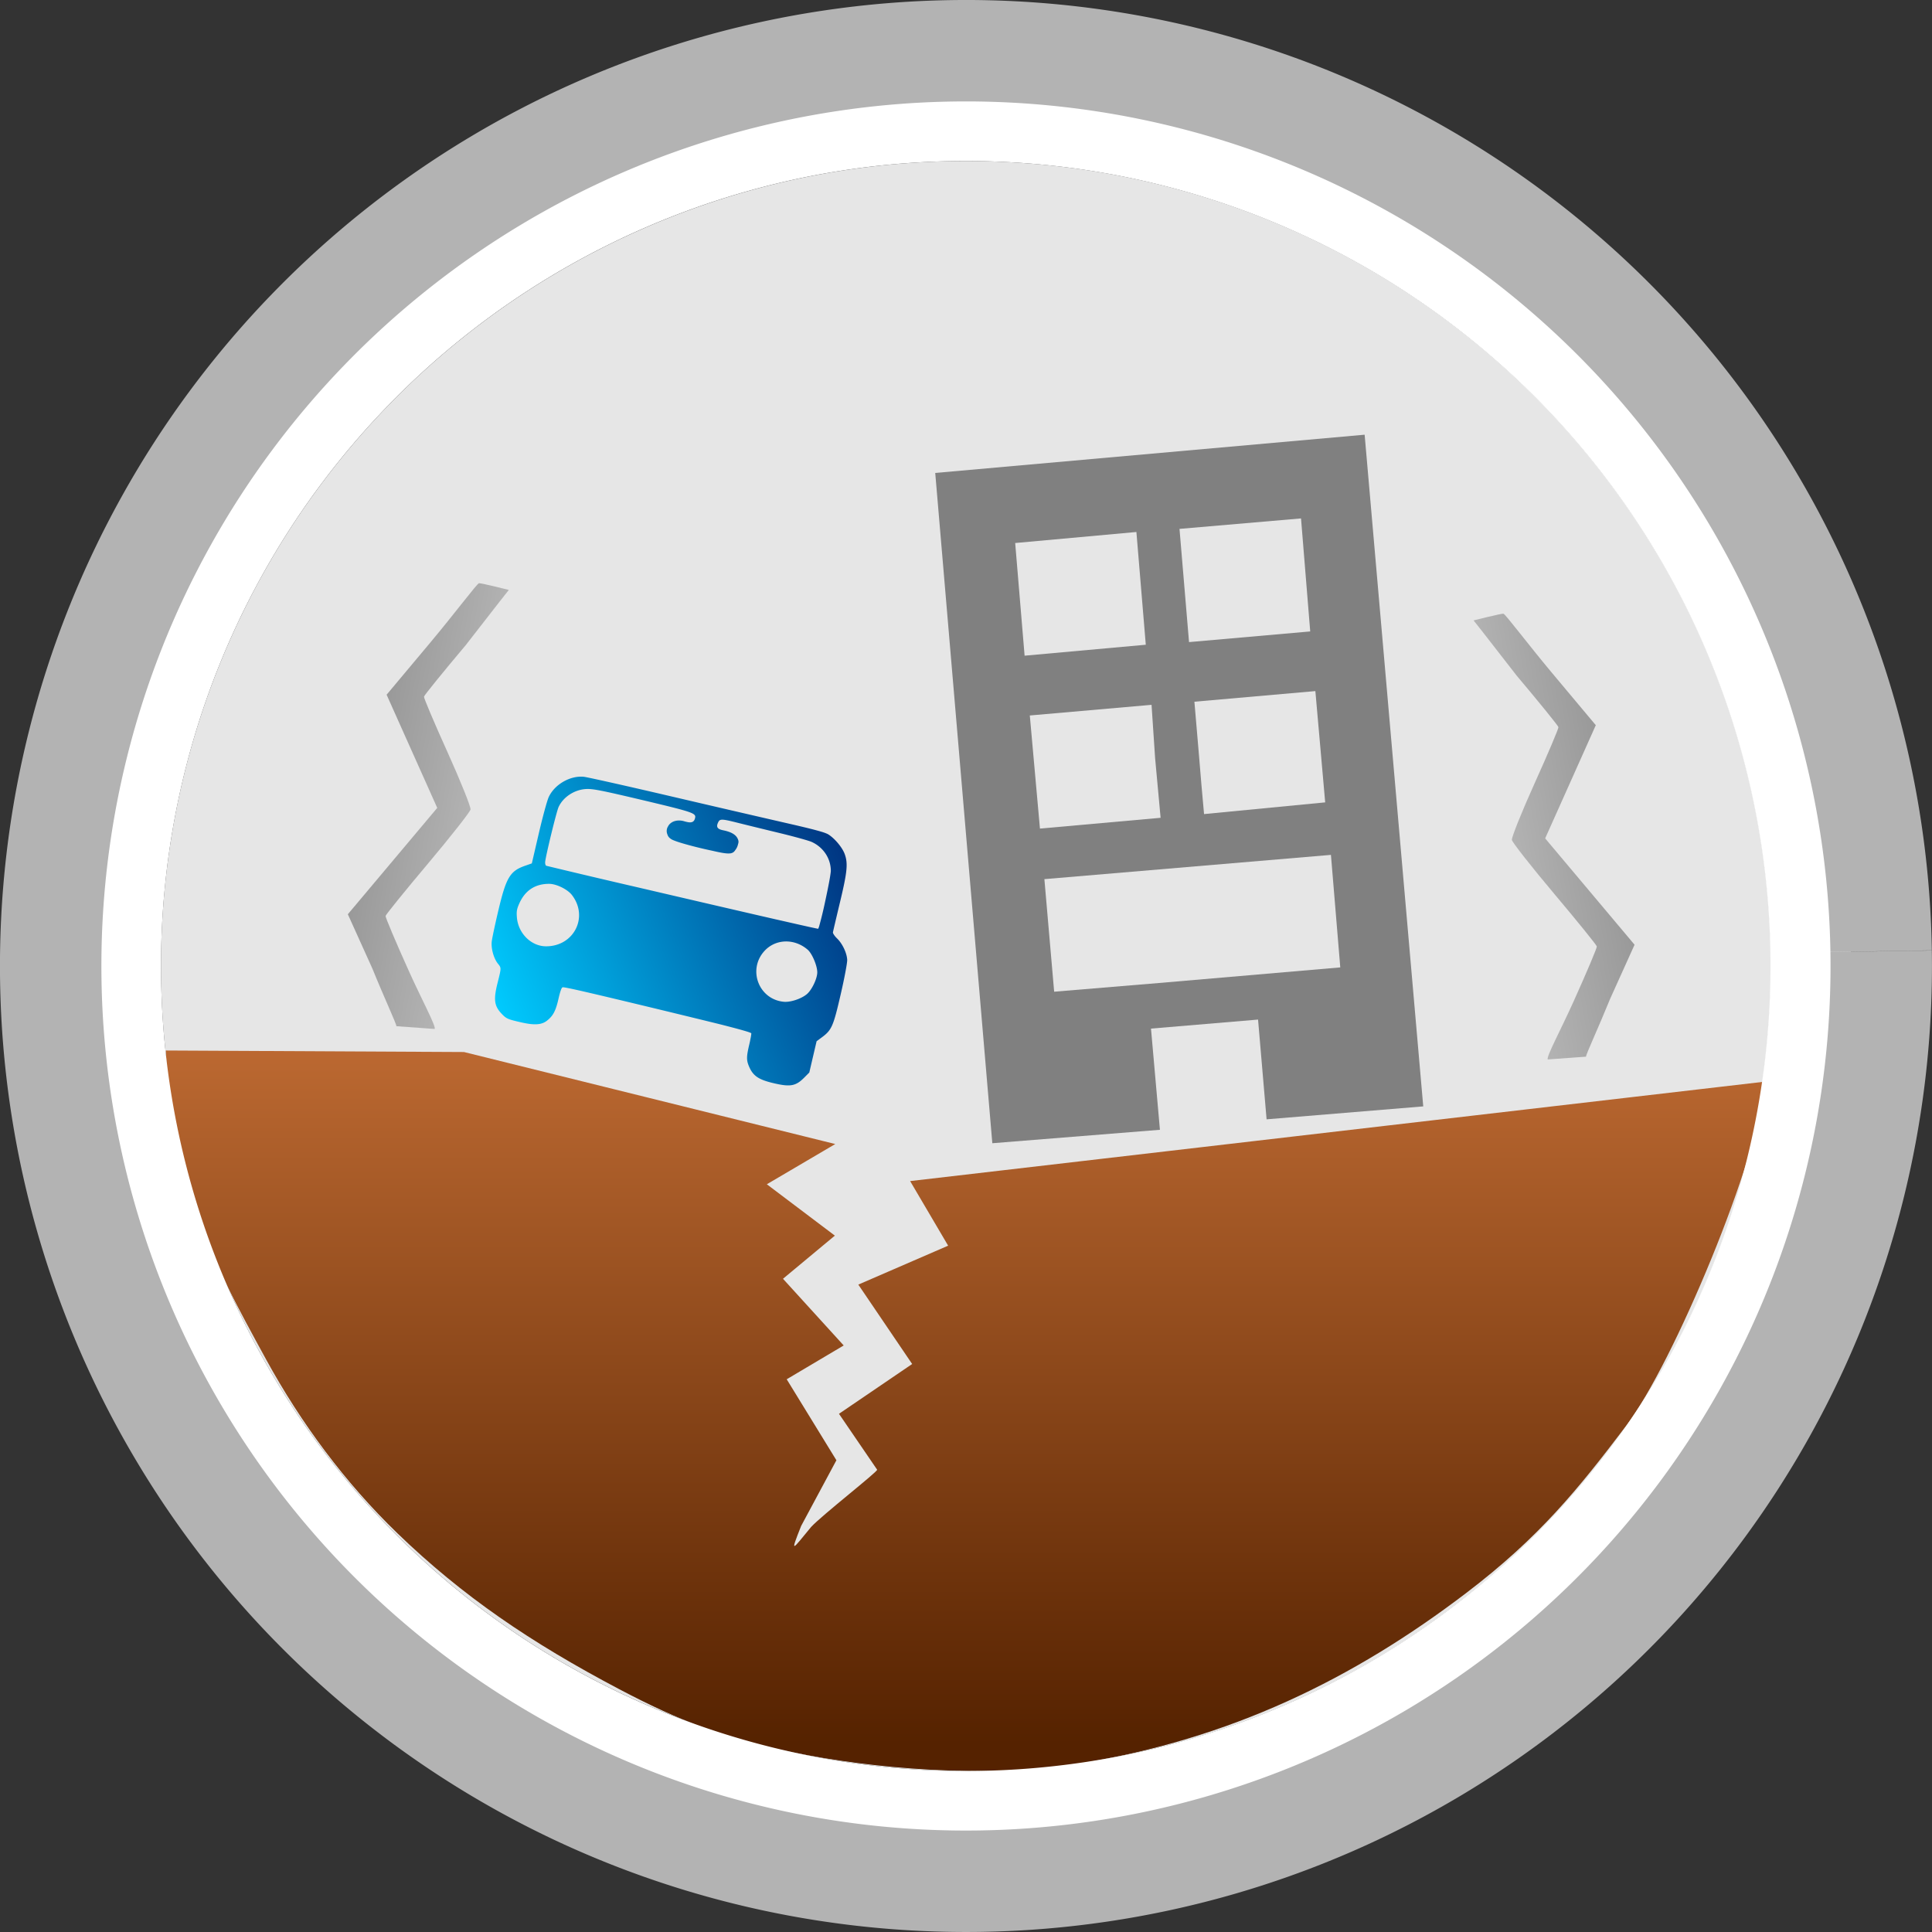
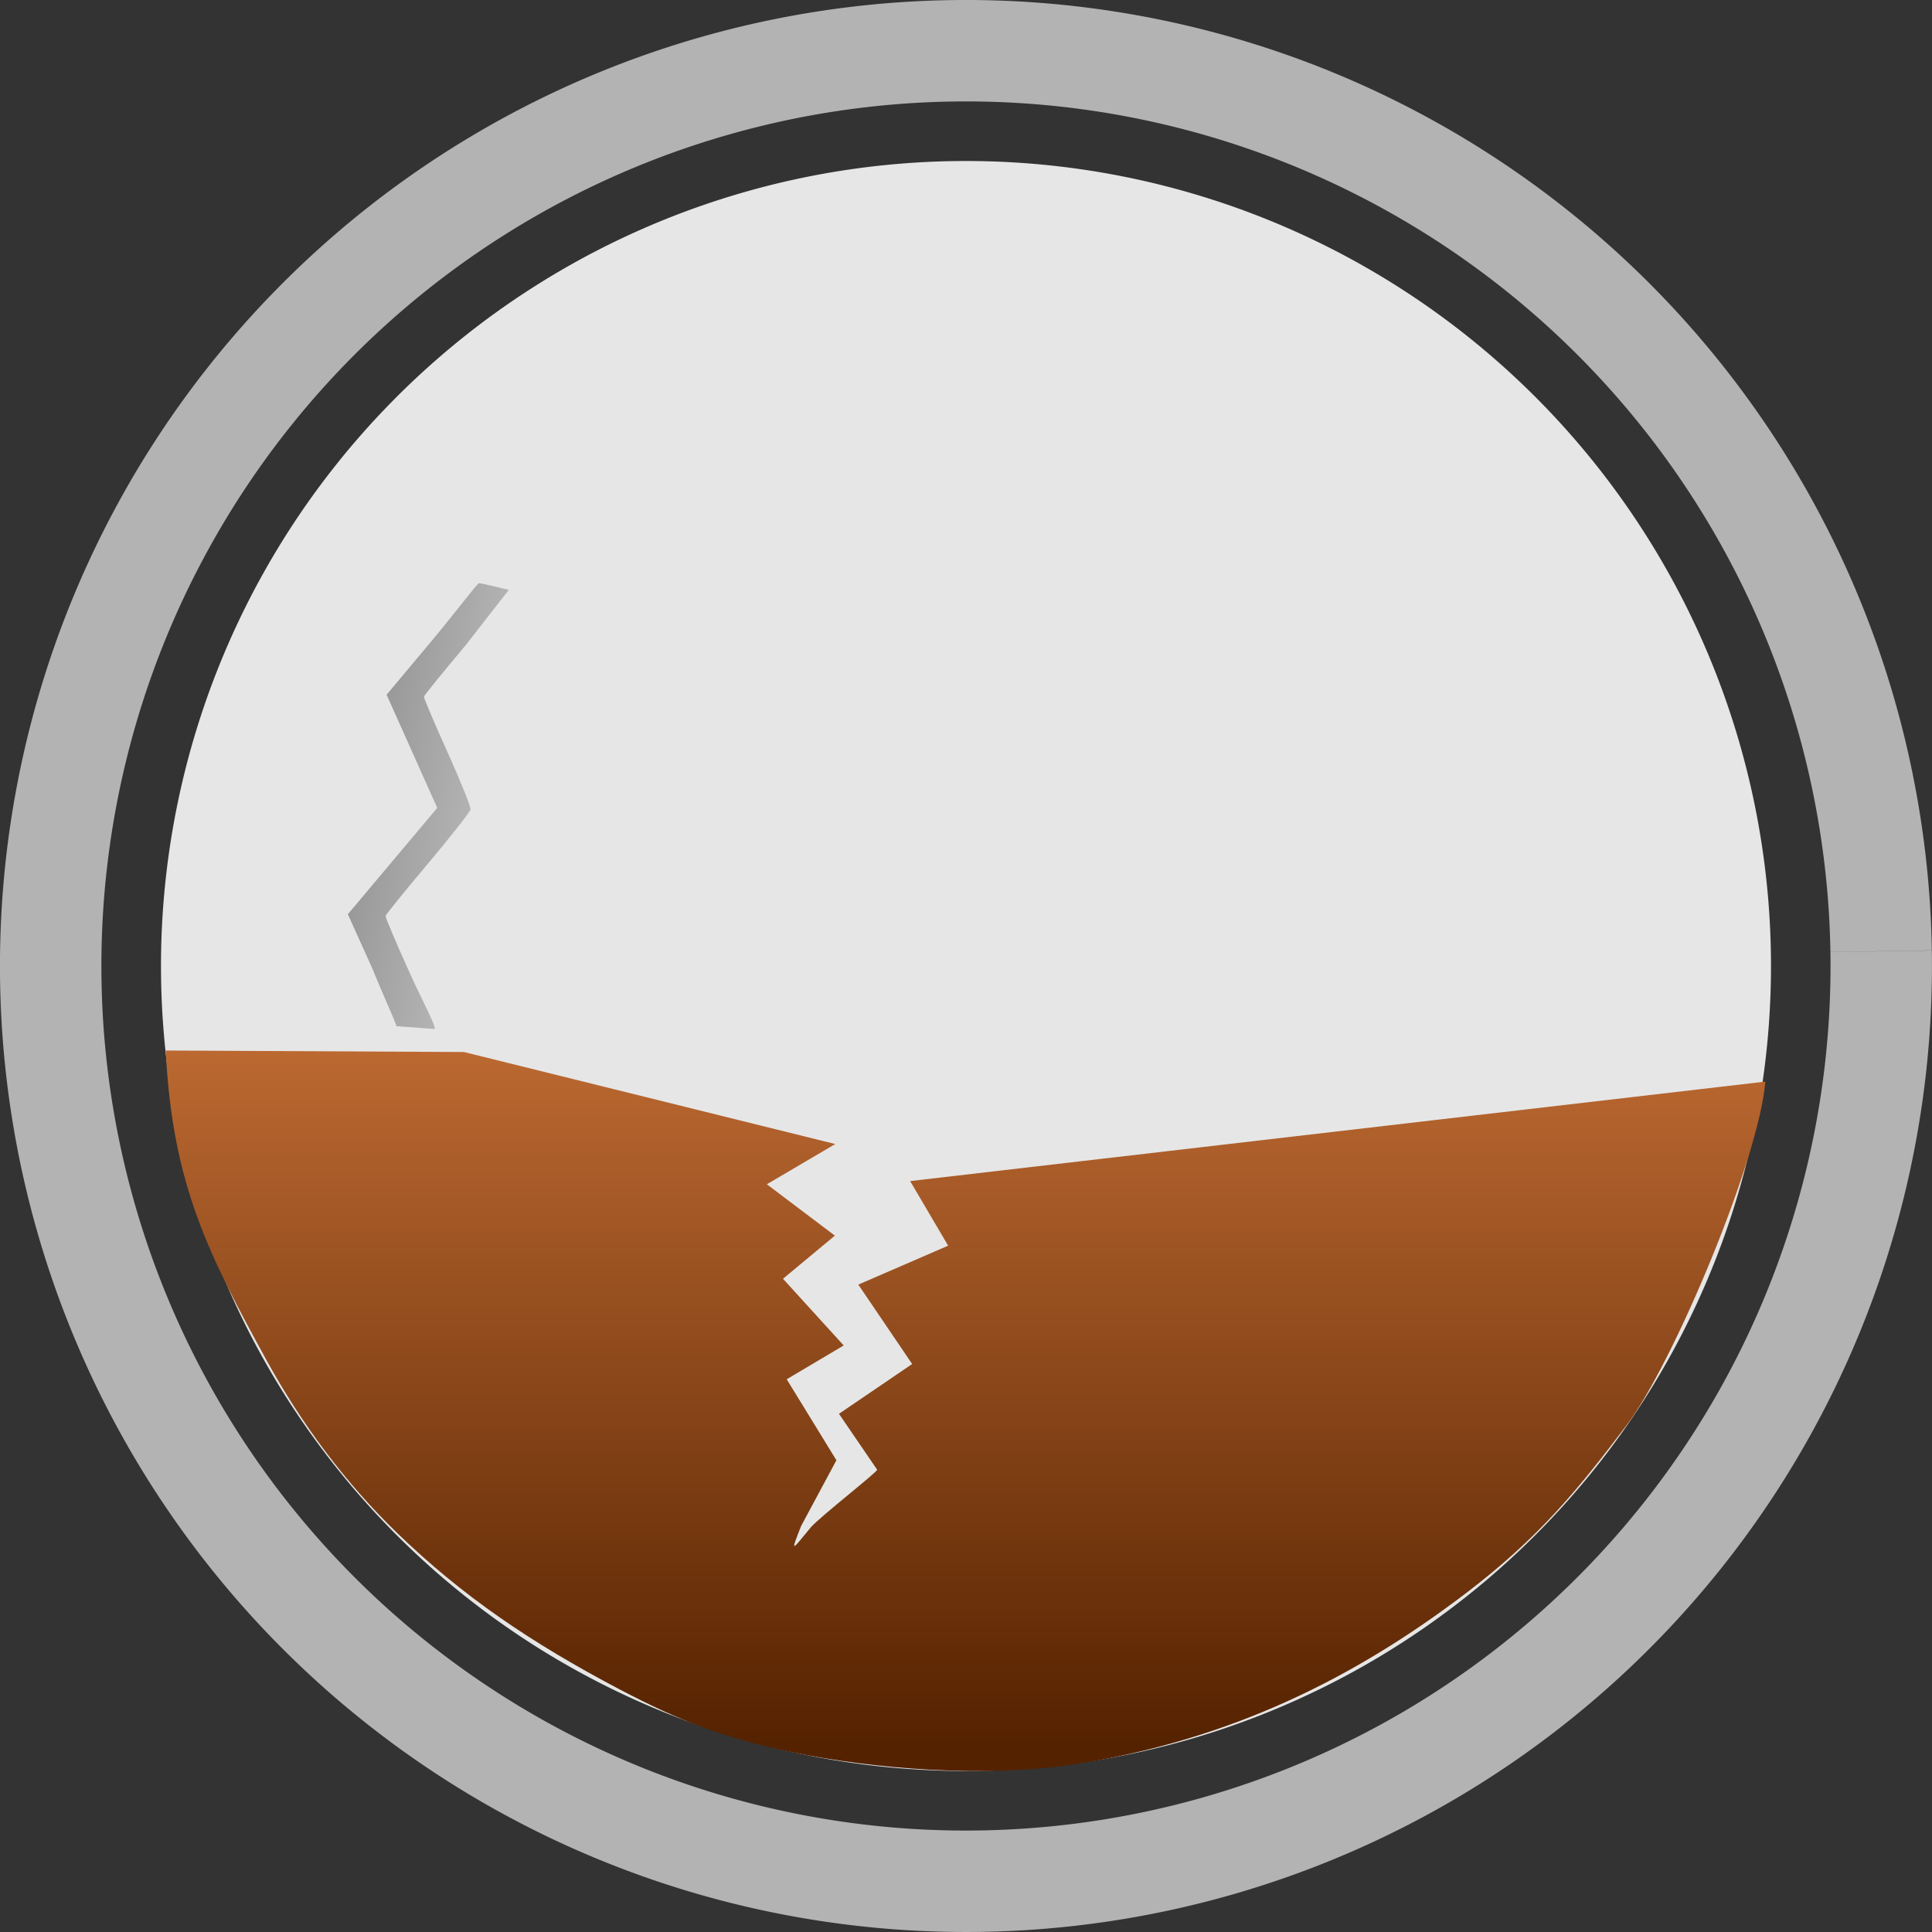
<svg xmlns="http://www.w3.org/2000/svg" xmlns:xlink="http://www.w3.org/1999/xlink" width="120" height="120" viewBox="0 0 120 120">
  <rect x="0" y="0" width="120" height="120" fill="#333333" stroke="none" />
  <defs>
    <linearGradient id="a">
      <stop stop-color="#520" offset="0" />
      <stop stop-color="#c87137" offset="1" />
    </linearGradient>
    <linearGradient id="b">
      <stop stop-color="#0cf" offset="0" />
      <stop stop-color="#003380" offset="1" />
    </linearGradient>
    <linearGradient id="c">
      <stop stop-color="#999" offset="0" />
      <stop stop-color="#b3b3b3" offset="1" />
    </linearGradient>
    <linearGradient id="d" x1="59.693" x2="59.693" y1="103.82" y2="48.854" gradientTransform="matrix(-1.247 0 0 .88 134.45 16.993)" gradientUnits="userSpaceOnUse" xlink:href="#a" />
    <linearGradient id="e" x1="39.654" x2="55.69" y1="54.186" y2="54.186" gradientTransform="matrix(1.396 -.575 .575 1.396 -55.907 9.846)" gradientUnits="userSpaceOnUse" xlink:href="#b" />
    <linearGradient id="f" x1="77.453" x2="82.741" y1="12.715" y2="12.715" gradientTransform="matrix(-1.245 .06 .135 .769 195.05 37.283)" gradientUnits="userSpaceOnUse" xlink:href="#c" />
    <linearGradient id="g" x1="77.453" x2="82.741" y1="12.715" y2="12.715" gradientTransform="matrix(1.245 .06 -.135 .769 -71.922 35.39)" gradientUnits="userSpaceOnUse" xlink:href="#c" />
  </defs>
  <path d="M60.803 109.994a50 50 0 01-50.797-49.189 50 50 0 0149.187-50.798 50 50 0 0150.8 49.186 50 50 0 01-49.184 50.801" fill="#e6e6e6" fill-rule="evenodd" paint-order="stroke markers fill" />
  <path d="M28.818 65.343l23.062 5.715-4.25 2.499 4.225 3.19-3.222 2.68 3.771 4.142-3.54 2.1 3.087 5.03-2.189 4.078c-.718 1.81-.557 1.484.617.067.692-.746 4.151-3.443 4.102-3.558l-2.37-3.472 4.545-3.093-3.344-4.932 5.579-2.418-2.361-4.012 53.116-6.179c-.358 4.726-5.711 17.52-8.63 21.365-2.997 3.95-5.37 6.915-9.944 10.397-7.017 5.344-14.635 9.078-24.059 10.6-5.798.935-12.889.305-17.797-.705-4.232-.871-7.045-1.965-10.752-3.918-5.5-2.898-9.742-5.784-13.779-9.685C21.442 92.1 18.7 88.403 16.53 84.44c-3.512-6.407-5.839-10.85-6.234-19.191z" fill="url(#d)" />
-   <path d="M84.76 27l-26.671 2.376 3.546 41.632 10.41-.835-.555-6.285 6.65-.56.53 6.195 9.73-.803zm-3.951 5.2l.571 7.02-7.527.662-.592-7.032zm-10.225.843l.583 7.003-7.527.68-.585-6.998zM81.7 42.925l.61 6.912-7.524.727-.16-1.785-.163-1.954-.276-3.24zm-10.175.853l.221 3.31.341 3.707-7.494.67-.63-7.025zm11.142 9.32l.58 6.989c-4.127.354-10.112.872-11.264.969l-6.507.541-.607-6.992z" fill="gray" />
-   <path d="M51.354 51.779a3.03 3.03 0 00-.348-.122c-.385-.116-1.02-.273-2.026-.503l-.17-.039a1811.586 1811.586 0 01-7.109-1.648c-2.794-.653-5.244-1.202-5.444-1.22-.853-.081-1.821.483-2.179 1.27-.1.222-.377 1.237-.614 2.256l-.431 1.854-.419.147c-.941.33-1.176.725-1.668 2.81-.199.844-.38 1.693-.402 1.888-.05.437.119 1.05.38 1.379.22.275.22.247-.02 1.203-.258 1.033-.207 1.423.25 1.908.295.312.375.347 1.232.542.806.183 1.254.154 1.585-.106.382-.299.546-.607.715-1.348.092-.407.172-.65.233-.712a.2.2 0 01.035-.016c.159-.015 1.75.353 6.592 1.523 1.4.34 2.578.627 3.29.804 1.28.327 1.821.486 1.83.534 0 .007 0 .017-.002.032h0a2.483 2.483 0 01-.033.223h0c-.005.029-.013.064-.02.095l-.024.127a8.63 8.63 0 01-.057.252c-.167.716-.17.937-.014 1.31.257.615.603.846 1.612 1.075.964.22 1.306.154 1.809-.35l.33-.331.227-.973.227-.972.307-.226c.633-.466.727-.68 1.191-2.693.23-.994.41-1.954.402-2.133-.02-.426-.296-1.01-.633-1.334-.148-.143-.261-.312-.253-.375.01-.063.206-.903.437-1.865.453-1.888.505-2.413.296-2.992-.146-.408-.616-.973-1.017-1.224a.66.66 0 00-.098-.05zm-.937.516c.718.327 1.177 1.013 1.187 1.775a.757.757 0 01-.007.105 4.02 4.02 0 01-.022.16c-.018.126-.045.282-.078.46-.067.354-.156.79-.249 1.216a23.91 23.91 0 01-.37 1.526 1.314 1.314 0 01-.052.137.032.032 0 01-.01.012.16.16 0 01-.05-.007c-.019-.002-.05-.01-.081-.016l-.038-.008a35.538 35.538 0 01-.376-.08l-.087-.02c-.268-.059-.76-.17-1.206-.272l-.803-.182-1.093-.251c-1.841-.424-4.249-.983-7.438-1.727a564.131 564.131 0 01-5.716-1.349c-.04-.018-.071-.114-.068-.213.009-.3.703-3.155.837-3.44.288-.617.973-1.067 1.689-1.112.413-.027.928.074 3.475.675.55.13 1.046.25 1.502.36 1.825.45 1.88.522 1.799.804-.047.164-.148.238-.334.23a.62.62 0 01-.07-.007c-.01-.001-.023-.002-.034-.006a2.07 2.07 0 01-.235-.057 1.043 1.043 0 00-.31-.045c-.325-.002-.59.15-.7.392-.003.004-.005.009-.01.014l-.001.003a.545.545 0 00-.013.459.458.458 0 00.196.26l.011.011a.797.797 0 00.17.088c.028.013.055.022.088.035.101.04.224.08.374.126.534.164 1.3.355 1.943.489.564.131.89.188 1.098.166a.309.309 0 00.07-.01c.003-.001.004 0 .007-.002a.454.454 0 00.076-.026l.012-.005.006-.003c.07-.035.12-.09.166-.163a.866.866 0 00.168-.36c.05-.148.036-.235-.036-.373-.123-.238-.412-.399-.893-.495-.352-.072-.438-.2-.314-.471.113-.25.204-.249 1.247.013.479.12 1.628.402 2.554.625.926.224 1.834.475 2.017.558zm-.734 6.376c.172.081.336.189.489.322.277.242.602 1.023.59 1.42-.013.394-.339 1.072-.641 1.33-.335.288-1.015.517-1.428.48-1.575-.139-2.28-2.02-1.193-3.177.566-.601 1.439-.729 2.183-.375zm-14.9-3.606c.295.13.577.32.728.511 1.069 1.358.148 3.205-1.595 3.201-.919-.002-1.726-.799-1.81-1.786-.033-.385-.006-.536.159-.899.363-.799.993-1.203 1.86-1.195.19.003.428.067.658.168z" fill="url(#e)" stroke="url(#e)" stroke-width=".4" />
-   <path d="M98.51 65.632c-.008-.137.746-1.743 1.501-3.6l1.515-3.353-2.777-3.303-2.776-3.303 1.573-3.515 1.572-3.515-2.726-3.254c-1.499-1.79-2.891-3.653-3.012-3.671-.121-.019-1.854.417-1.854.417s.568.705 2.671 3.422c1.416 1.68 2.586 3.124 2.6 3.207.015.082-.64 1.63-1.457 3.437-.816 1.808-1.461 3.414-1.434 3.569.027.155 1.219 1.671 2.649 3.37s2.612 3.159 2.627 3.245c.015.086-.64 1.635-1.456 3.443s-1.703 3.436-1.59 3.576z" fill="url(#f)" />
  <path d="M24.621 63.739c.008-.137-.746-1.743-1.501-3.6l-1.515-3.353 5.553-6.606-1.573-3.515-1.572-3.515 2.726-3.254c1.499-1.79 2.891-3.653 3.012-3.671.121-.019 1.854.417 1.854.417s-.568.705-2.671 3.422c-1.416 1.68-2.586 3.124-2.6 3.207-.015.082.64 1.63 1.457 3.437.816 1.808 1.461 3.414 1.434 3.569-.027.155-1.219 1.671-2.649 3.37s-2.612 3.159-2.627 3.245c-.015.086.64 1.635 1.456 3.443s1.703 3.436 1.59 3.576z" fill="url(#g)" />
-   <path d="M112.46 59.156a52.483 52.5 0 01-51.631 53.337A52.483 52.5 0 017.508 60.847a52.483 52.5 0 0151.629-53.34 52.483 52.5 0 0153.324 51.644" fill="none" stroke="#fff" stroke-linecap="square" stroke-width="5" paint-order="markers fill stroke" />
  <path d="M116.84 59.086a56.85 56.85 0 01-55.927 57.756A56.85 56.85 0 013.155 60.916 56.85 56.85 0 0159.079 3.157 56.85 56.85 0 01116.84 59.08" fill="none" stroke="#b3b3b3" stroke-linejoin="round" stroke-width="6.3" paint-order="stroke fill markers" />
</svg>